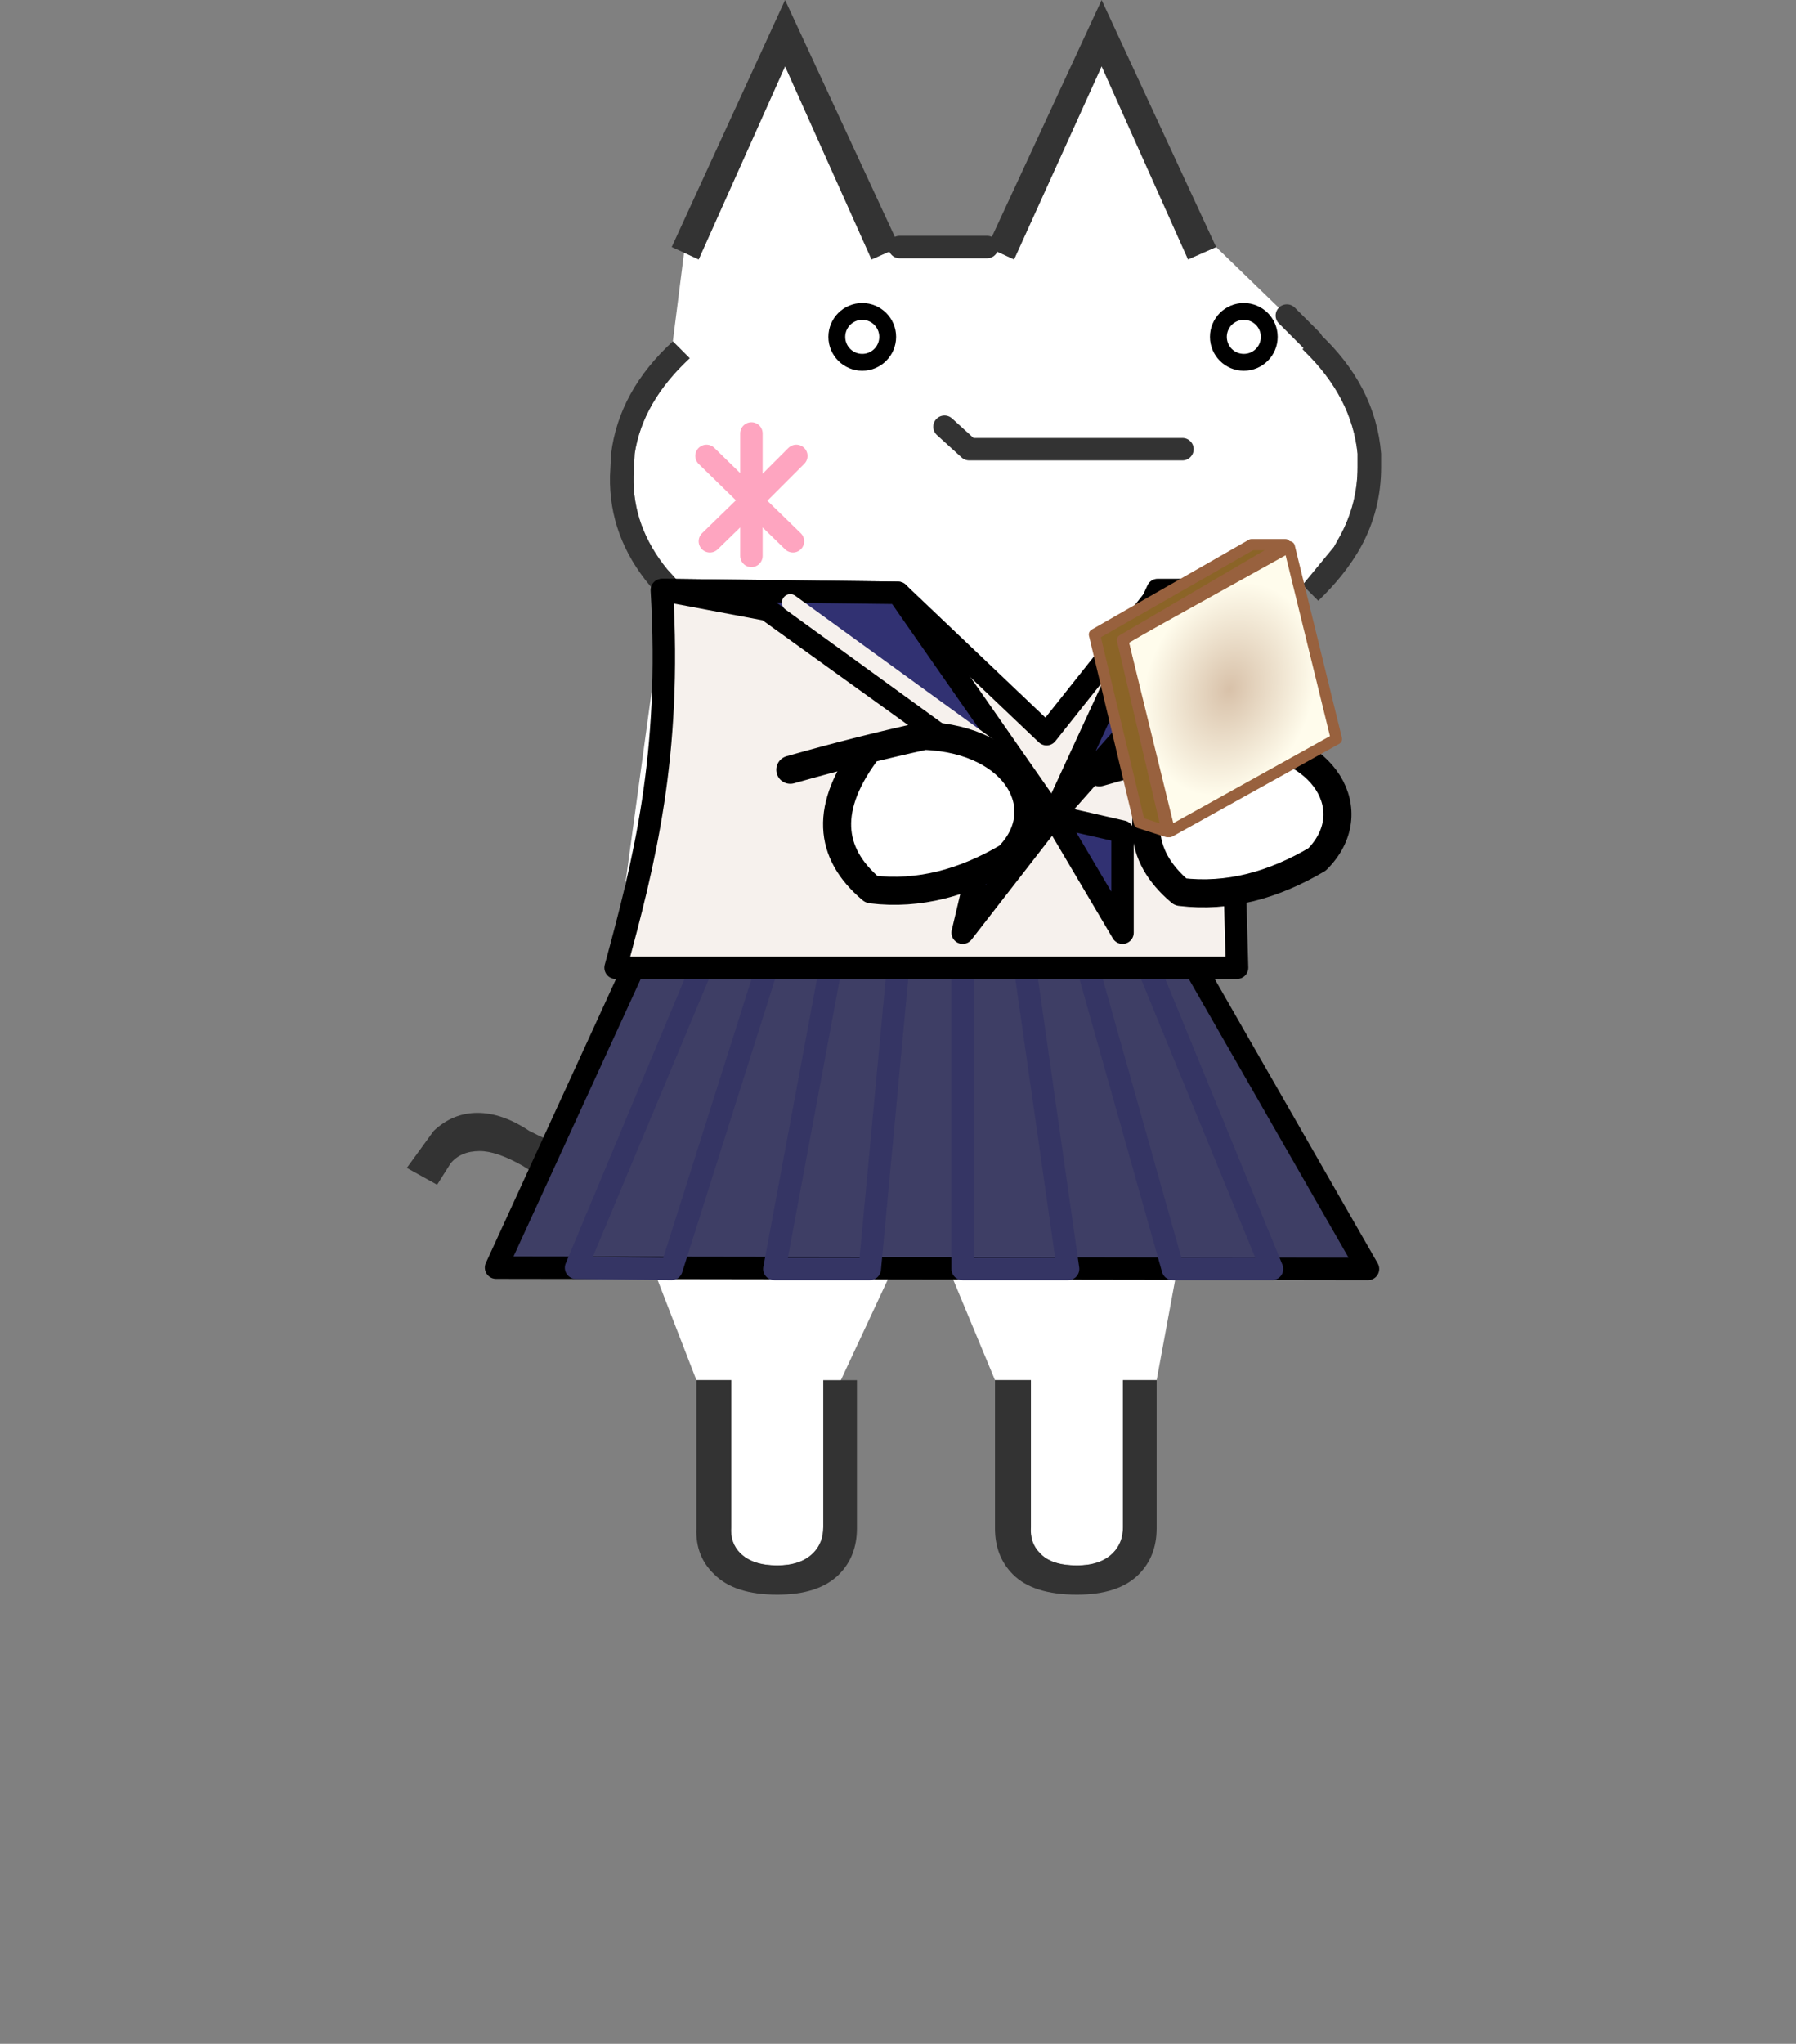
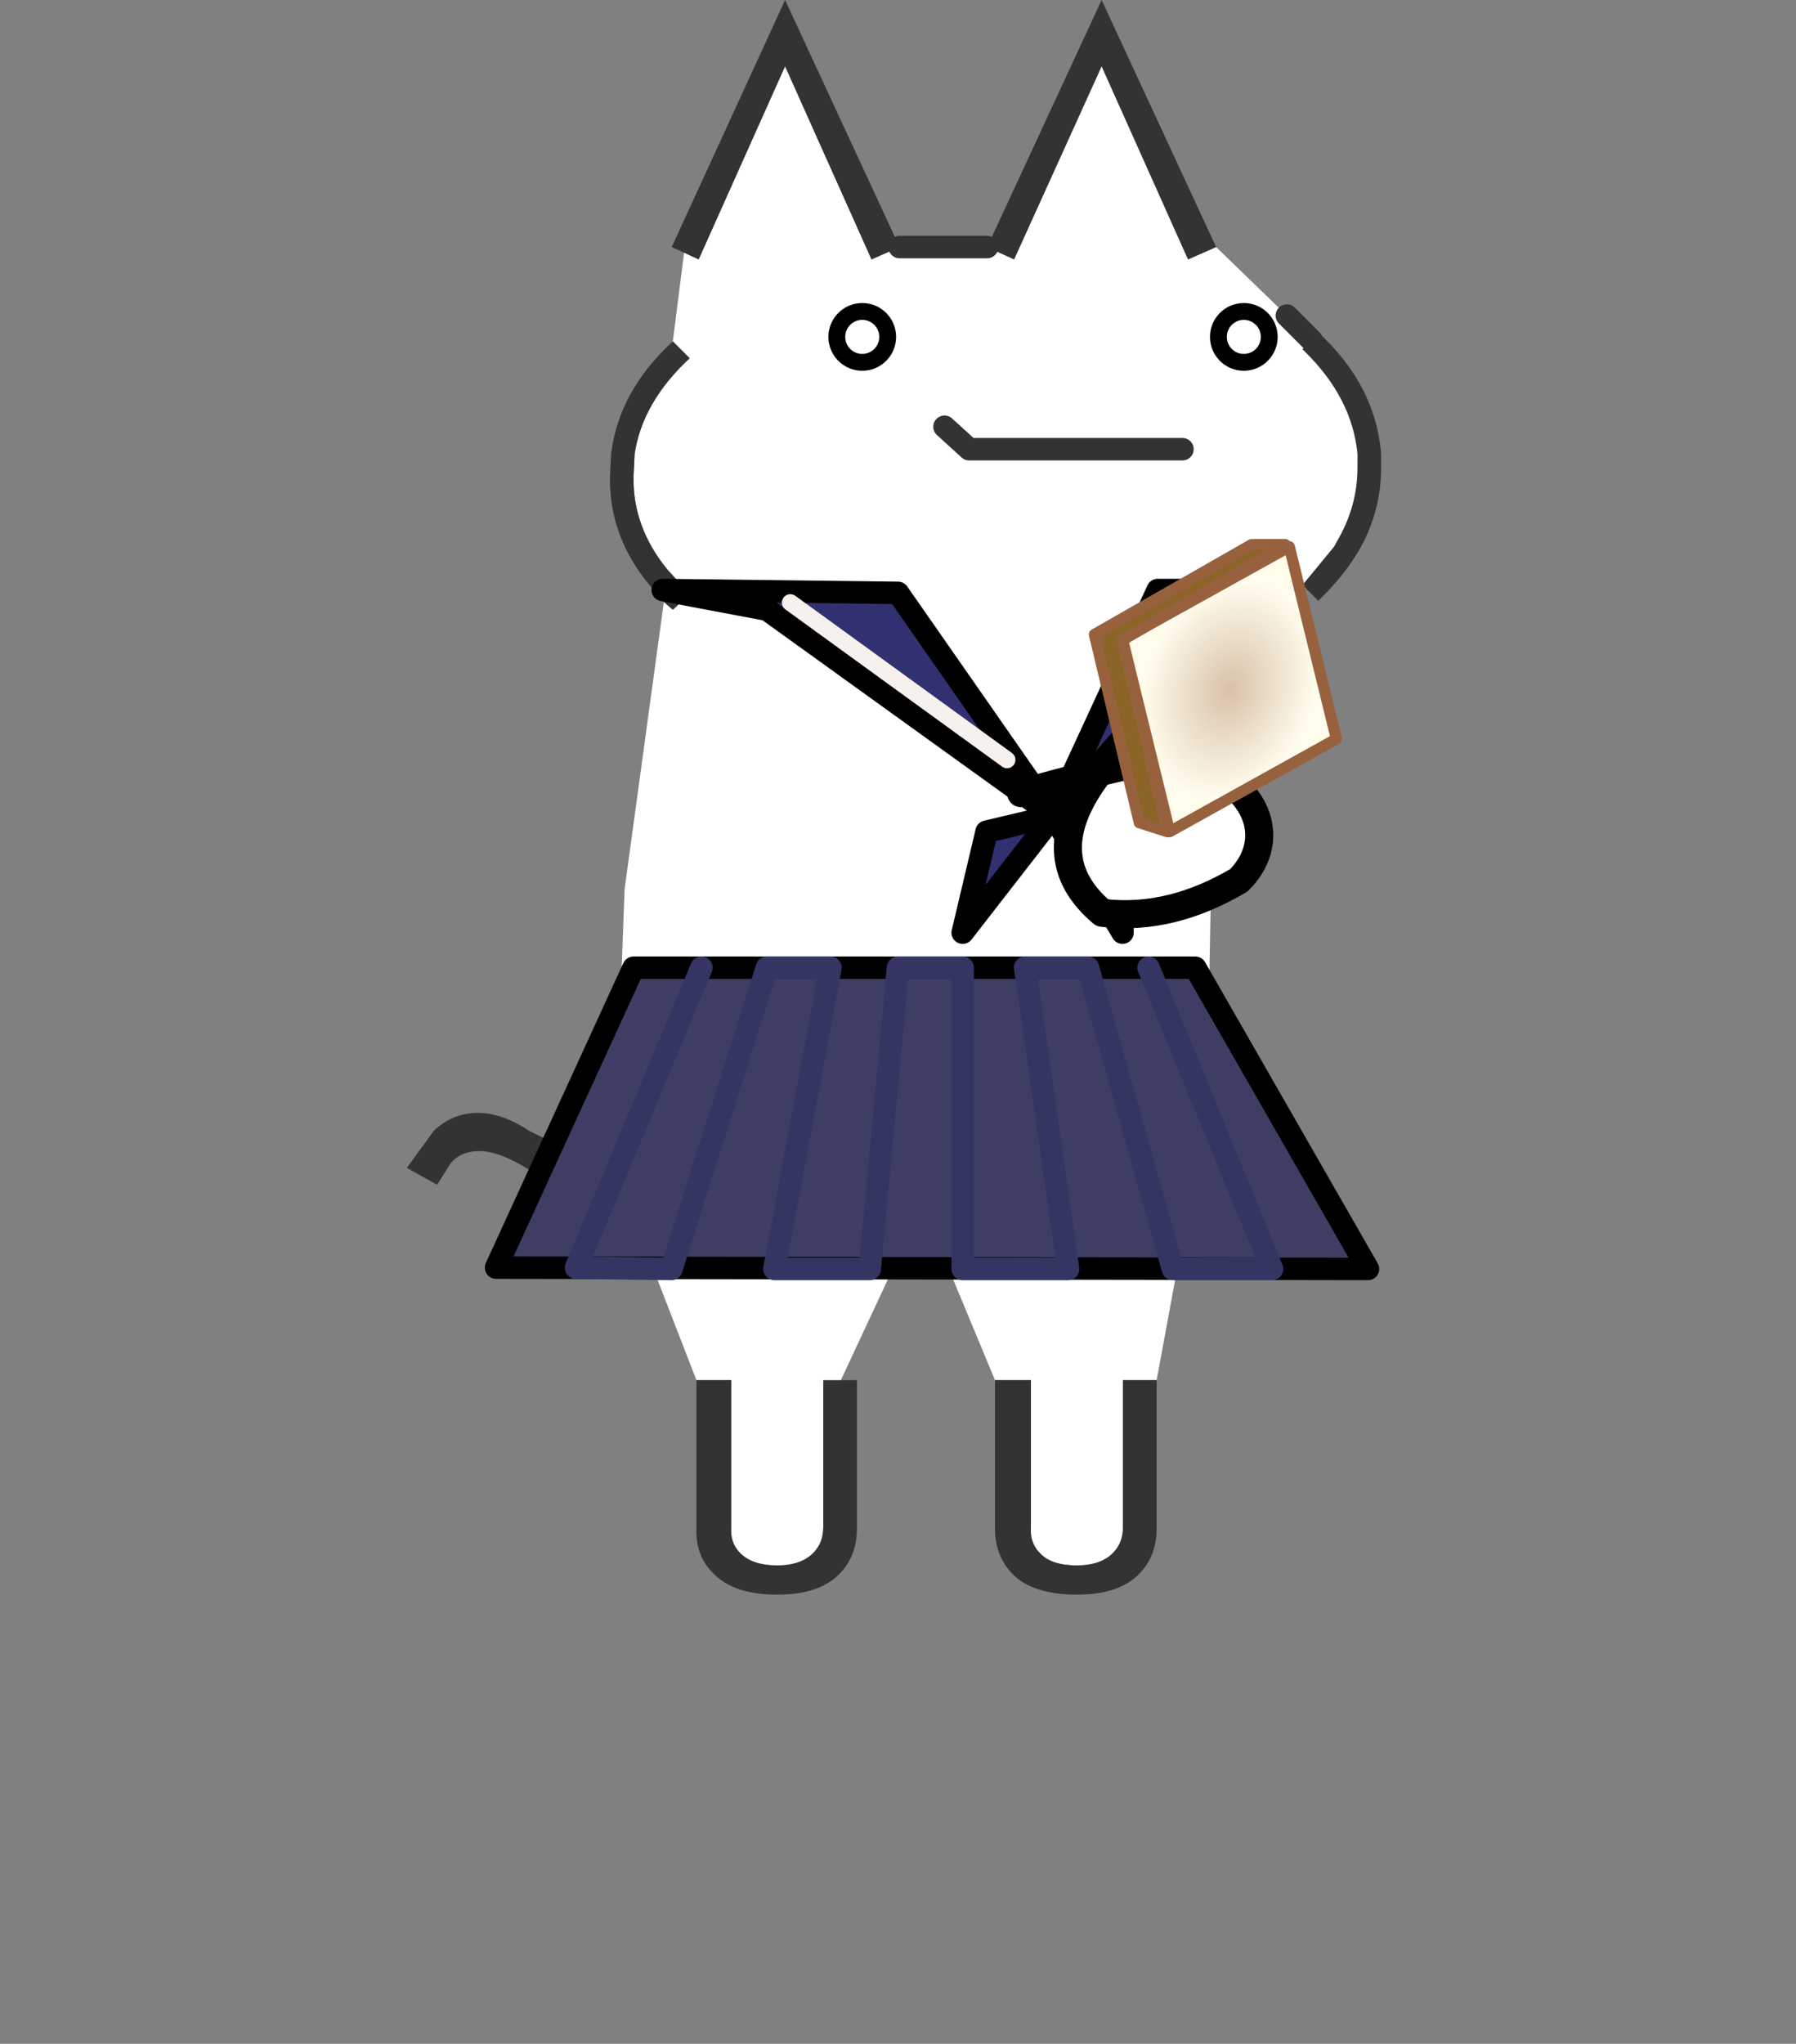
<svg xmlns="http://www.w3.org/2000/svg" width="160" height="182" xml:space="preserve" style="fill-rule:evenodd;clip-rule:evenodd;stroke-linecap:round;stroke-linejoin:round">
  <rect width="100%" height="100%" fill="#808080" stroke="none" />
  <path d="M80.141 22h7.8l2.4 1.1 7.8-17.2 7.7 17.2 2.5-1.1 6.3 6.1 2.2 2.2-.8.8.2.2c2.8 2.733 4.367 5.767 4.7 9.1v1.2c0 2.2-.533 4.267-1.6 6.2l-.5.9-2.8 3.4.3.3-.6.5-6.5 1.8v9.4l-1.4 17.1-.1 5.5-3 2.5v24.5l-1.7 9.2h-3V136c0 .933-.3 1.7-.9 2.3-.733.733-1.8 1.1-3.2 1.1-1.533 0-2.633-.367-3.3-1.1-.6-.6-.867-1.367-.8-2.3v-13.1h-3.2l-4.119-9.903-4.881-.232-4.853 10.398L73.341 136c0 .933-.3 1.7-.9 2.3-.733.733-1.8 1.1-3.2 1.1-1.467 0-2.567-.367-3.3-1.1-.6-.6-.867-1.367-.8-2.3v-13.1h-3.1l-6.9-17.8.9-.8c1-.8 1.9-1.833 2.7-3.1l-2.5-2-1.4 1.9.8-21.9 3.5-25.6.8.7 1.5-1.4-2-2.2c-2.067-2.533-3.067-5.3-3-8.3l.1-2c.467-3.067 2.1-5.9 4.9-8.5l-1.5-1.5 1-7.9 1.3.6 7.7-17.2 7.7 17.2 2.5-1.1" style="fill:#fff" />
  <path d="m87.941 22 10.2-22 10.2 22-2.5 1.1-7.7-17.2-7.8 17.2-2.4-1.1m29 8.2.5-.6c3.4 3.133 5.267 6.733 5.6 10.8v1.2c0 2.533-.6 4.9-1.8 7.1-.933 1.667-2.2 3.267-3.8 4.8l-1.4-1.4 2.8-3.4.5-.9c1.067-1.933 1.6-4 1.6-6.2v-1.2c-.333-3.333-1.9-6.367-4.7-9.1l-.2-.2.9-.9m-13.9 92.7v13.2c0 1.667-.533 3.033-1.6 4.1-1.2 1.2-3.033 1.8-5.5 1.8-2.6 0-4.5-.6-5.7-1.8-1.067-1.067-1.6-2.433-1.6-4.1v-13.2h3.2V136c-.067.933.2 1.7.8 2.3.667.733 1.767 1.1 3.3 1.1 1.4 0 2.467-.367 3.2-1.1.6-.6.9-1.367.9-2.3v-13.1h3m-29.7 0h3v13.2c0 1.667-.533 3.033-1.6 4.1-1.2 1.2-3.033 1.8-5.5 1.8-2.533 0-4.4-.6-5.6-1.8-1.133-1.067-1.667-2.433-1.6-4.1v-13.2h3.1V136c-.067.933.2 1.7.8 2.3.733.733 1.833 1.1 3.3 1.1 1.4 0 2.467-.367 3.2-1.1.6-.6.9-1.367.9-2.3v-13.1m-18.2-17.8c-.933.6-2 .9-3.2.9-1.333 0-3.133-.733-5.4-2.2-1.533-.867-2.8-1.3-3.8-1.3-1.133 0-2 .367-2.6 1.1l-1.2 1.9-2.7-1.5 2.4-3.3c1.133-1.067 2.433-1.6 3.9-1.6s3 .533 4.6 1.6c2.2 1.133 3.9 1.7 5.1 1.7.8 0 1.667-.433 2.6-1.3l1.4-1.9 2.5 2c-.8 1.267-1.7 2.3-2.7 3.1l-.9.8m4-51.5-1.2-1.4c-2.467-2.933-3.667-6.2-3.6-9.8l.1-2c.467-3.733 2.3-7.067 5.5-10l1.5 1.5c-2.8 2.6-4.433 5.433-4.9 8.5l-.1 2c-.067 3 .933 5.767 3 8.3l2 2.2-1.5 1.4-.8-.7m1.8-31.1-1.1-.5 10.1-22 10.2 22-2.5 1.1-7.7-17.2-7.7 17.2-1.3-.6" style="fill:#333" />
  <path d="M87.941 22h-7.8m36.7 8.3-2.2-2.2m-9.3 11.9h-19l-2.2-2" style="fill:none;fill-rule:nonzero;stroke:#333;stroke-width:2px" />
-   <path d="m70.941 40.6-4 4 3.7 3.6m-3.7-3.6v-.1 5m0-4.9-3.7 3.6m-.3-7.6 4 3.9v-5.9" style="fill:none;fill-rule:nonzero;stroke:#fea5c0;stroke-width:2px" />
  <path d="m121.87 112.999-77.678-.117 12.249-26.707h50.044l15.385 26.824Z" style="fill:#3e3e65;stroke:#000;stroke-width:2px;stroke-miterlimit:1.5" />
  <path d="M62.486 86.175 51.32 112.893l8.5.106 8.5-26.824h5.666l-5 26.824h8.5L80 86.175h5.761v26.824h9.392L91.32 86.175h5.602l7.564 26.824h8.834l-11-26.824" style="fill:none;stroke:#353564;stroke-width:2px;stroke-miterlimit:1.5" />
-   <path d="M58.959 52.541c.875 14.77-1.577 24.273-4.118 33.634h55.365l-.909-33.028-6.282-.076-9.78 12.309L80 52.794l-21.041-.253Z" style="fill:#f6f1ed;stroke:#000;stroke-width:2px;stroke-miterlimit:1.5" />
  <path d="m80 52.794-20.959-.253 9.293 1.751 25.51 18.358L80 52.794Z" style="fill:#313172;stroke:#000;stroke-width:2px;stroke-miterlimit:1.5" />
  <path d="M103.134 52.541h8.52L93.844 72.65l9.29-20.109Z" style="fill:#313172;stroke:#000;stroke-width:2px;stroke-miterlimit:1.5" />
  <path d="m70.407 53.661 19.306 14" style="fill:none;stroke:#f6f1ed;stroke-width:1.5px;stroke-linecap:butt;stroke-miterlimit:1.5" />
  <path d="m93.844 72.65-5.953 1.408-2.13 8.996 8.083-10.404ZM100 74.058v8.996L93.844 72.65 100 74.058Z" style="fill:#313172;stroke:#000;stroke-width:2px;stroke-miterlimit:1.5" />
-   <path d="M70.407 68.547c4.161-1.18 8.157-2.195 11.968-3.025 8.29.345 11.631 6.594 7.427 10.785-3.888 2.291-7.923 3.407-12.162 2.893-3.854-3.25-4.22-7.352-.265-12.511m20.561 2.085c4.161-1.18 8.157-2.195 11.968-3.024 8.29.344 11.631 6.593 7.427 10.784-3.888 2.291-7.923 3.407-12.162 2.893-3.854-3.25-4.22-7.352-.265-12.51" style="fill:#fff;stroke:#000;stroke-width:2.5px;stroke-linecap:butt;stroke-miterlimit:1.5" />
+   <path d="M70.407 68.547m20.561 2.085c4.161-1.18 8.157-2.195 11.968-3.024 8.29.344 11.631 6.593 7.427 10.784-3.888 2.291-7.923 3.407-12.162 2.893-3.854-3.25-4.22-7.352-.265-12.51" style="fill:#fff;stroke:#000;stroke-width:2.5px;stroke-linecap:butt;stroke-miterlimit:1.5" />
  <path d="m114.861 48.688 4.197 17.115-14.861 8.255L100 56.943l14.861-8.255Z" style="fill:url(#a);stroke:#98613e;stroke-width:1px;stroke-miterlimit:1.5" />
  <path d="M114.5 48.5h-3l-14 8 4 16.759 2.5.799L100 57l14.5-8.5Z" style="fill:#8b6427;stroke:#98613e;stroke-width:1px;stroke-miterlimit:1.5" />
  <g id="gikopoipoi_eyes_open">
    <circle cx="76.815" cy="30" r="2.266" style="fill:none;stroke:#000;stroke-width:1.5px;stroke-linecap:butt;stroke-miterlimit:1.5" />
    <circle cx="110.808" cy="30" r="2.266" style="fill:none;stroke:#000;stroke-width:1.5px;stroke-linecap:butt;stroke-miterlimit:1.5" />
  </g>
  <path d="M107.46 30.1h6.3m-40.141 0h6.3" style="fill:none;fill-rule:nonzero;stroke:#000;stroke-width:3px;display:none" id="gikopoipoi_eyes_closed" />
  <defs>
    <radialGradient id="a" cx="0" cy="0" r="1" gradientUnits="userSpaceOnUse" gradientTransform="matrix(7.431 -4.127 2.098 8.558 109.529 61.373)">
      <stop offset="0" style="stop-color:#d8c1a9;stop-opacity:1" />
      <stop offset="1" style="stop-color:#fffcec;stop-opacity:1" />
    </radialGradient>
  </defs>
</svg>